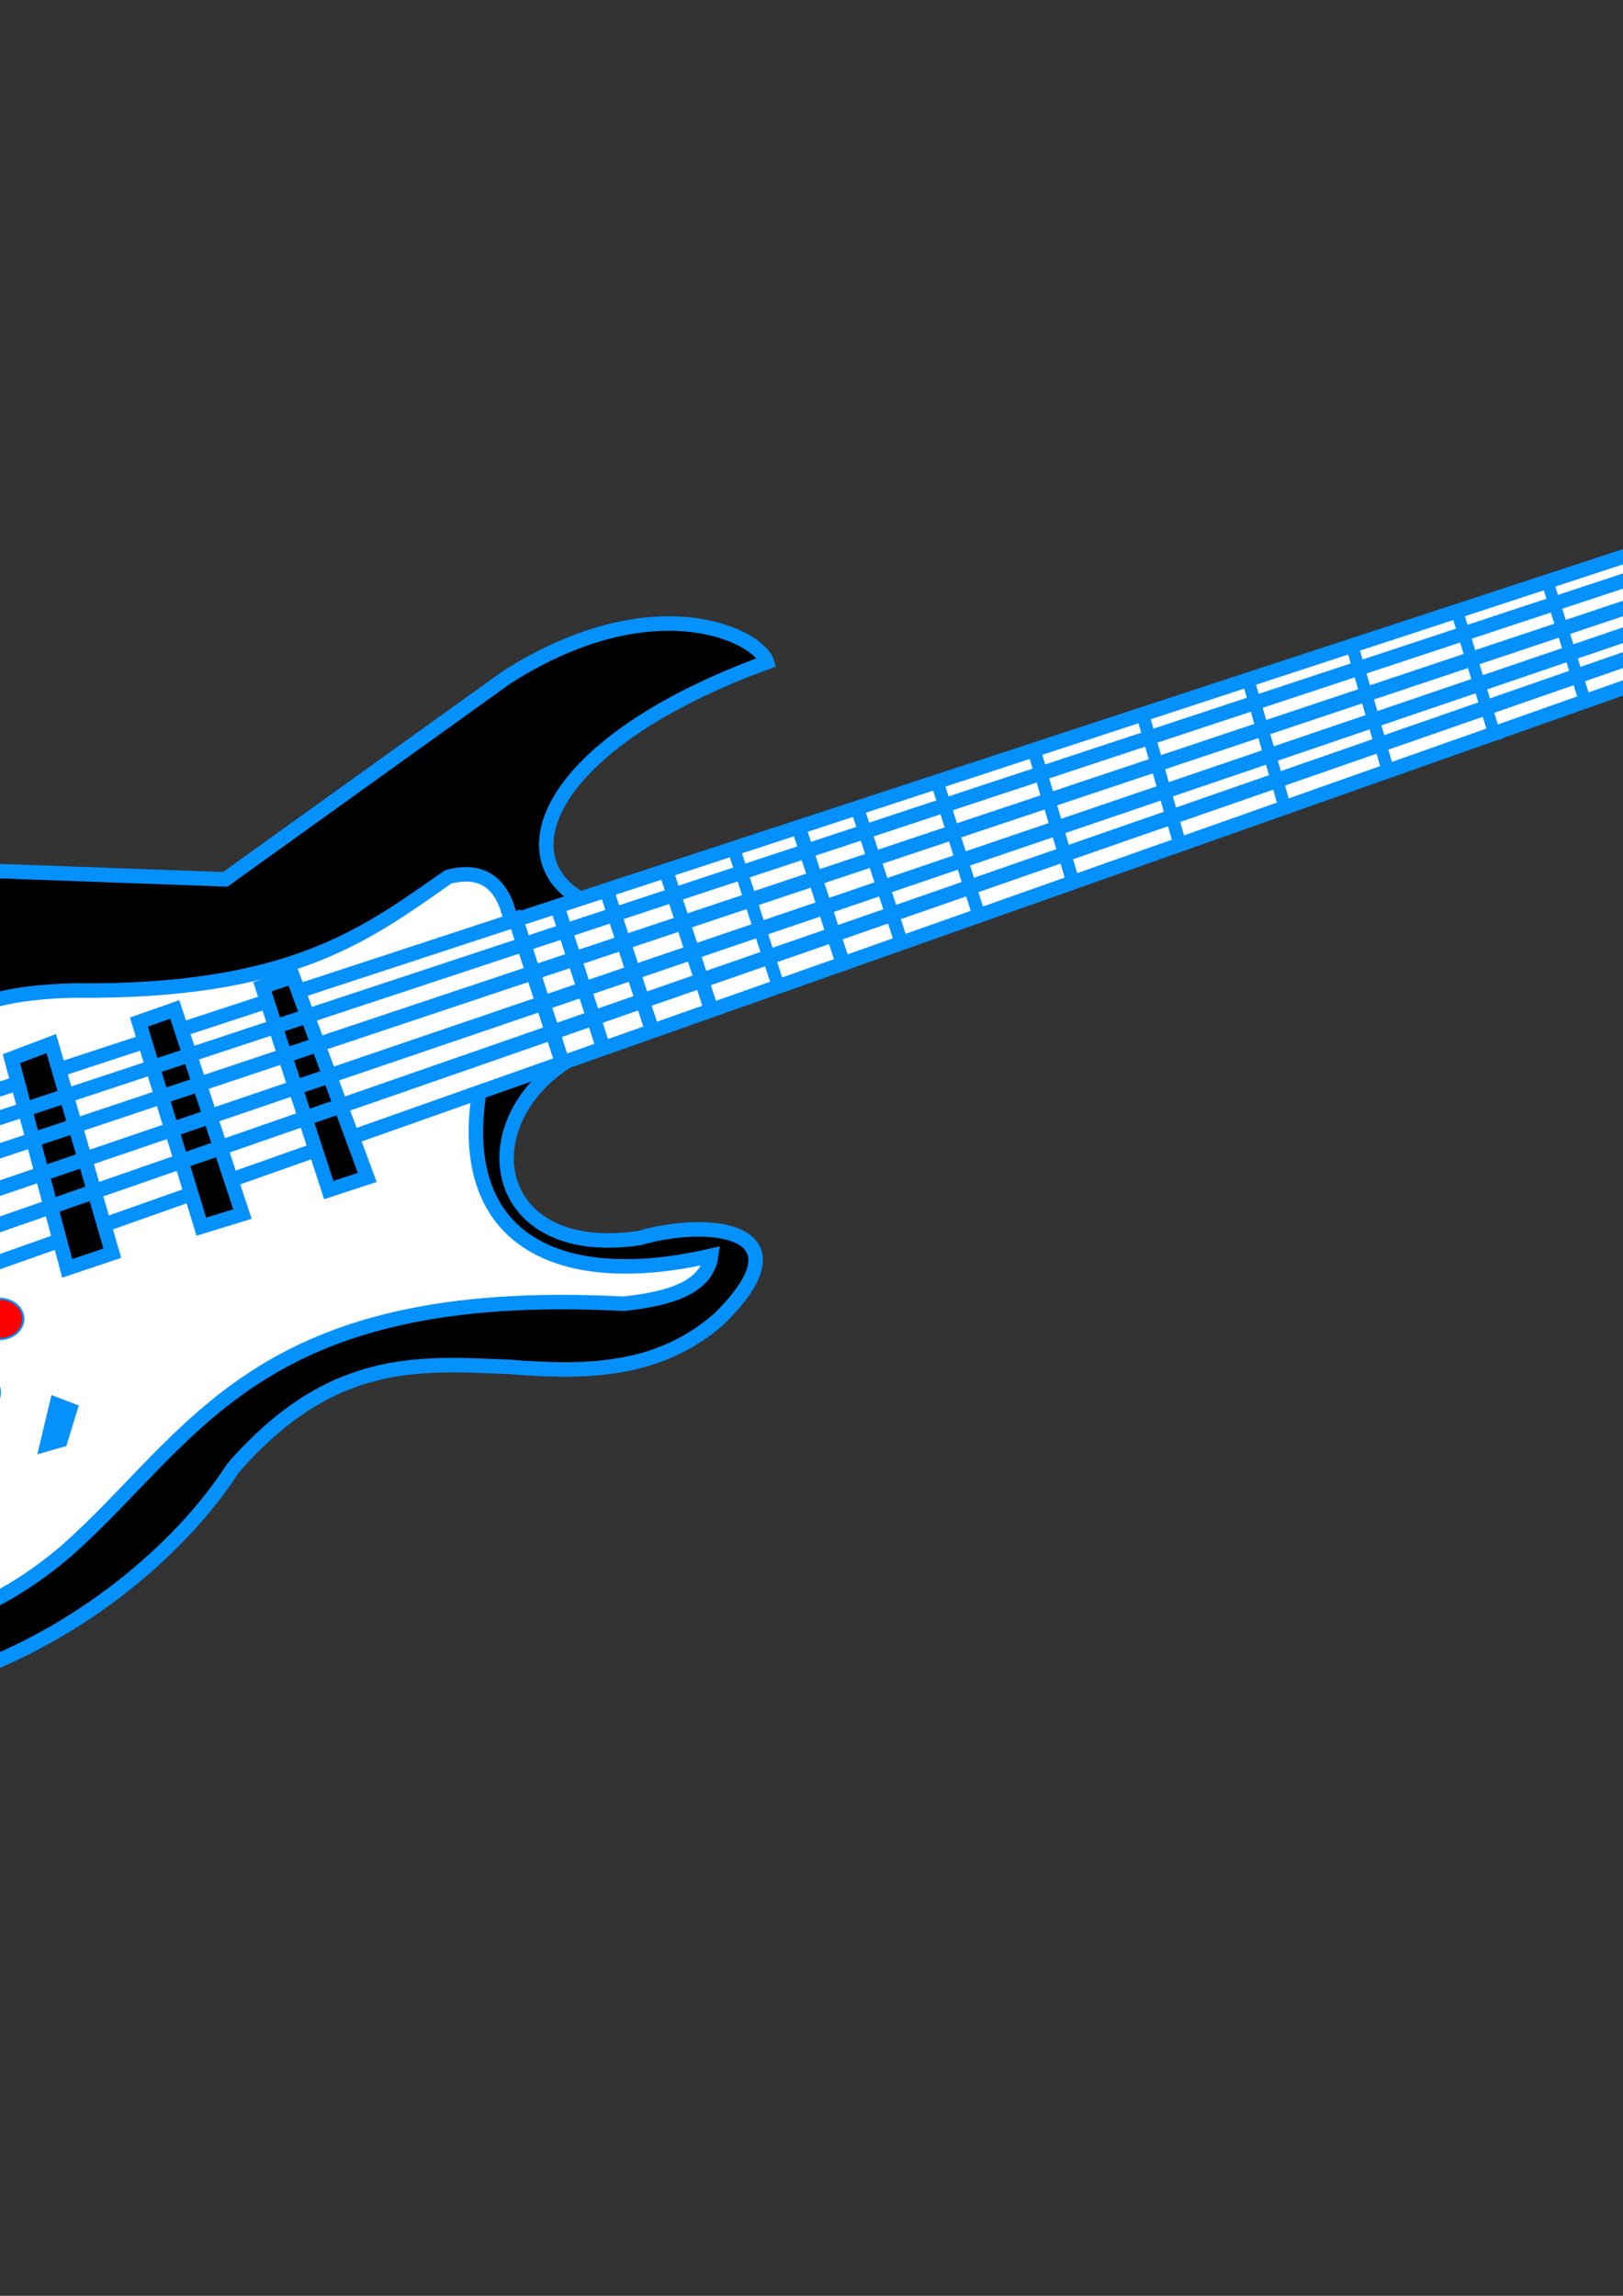
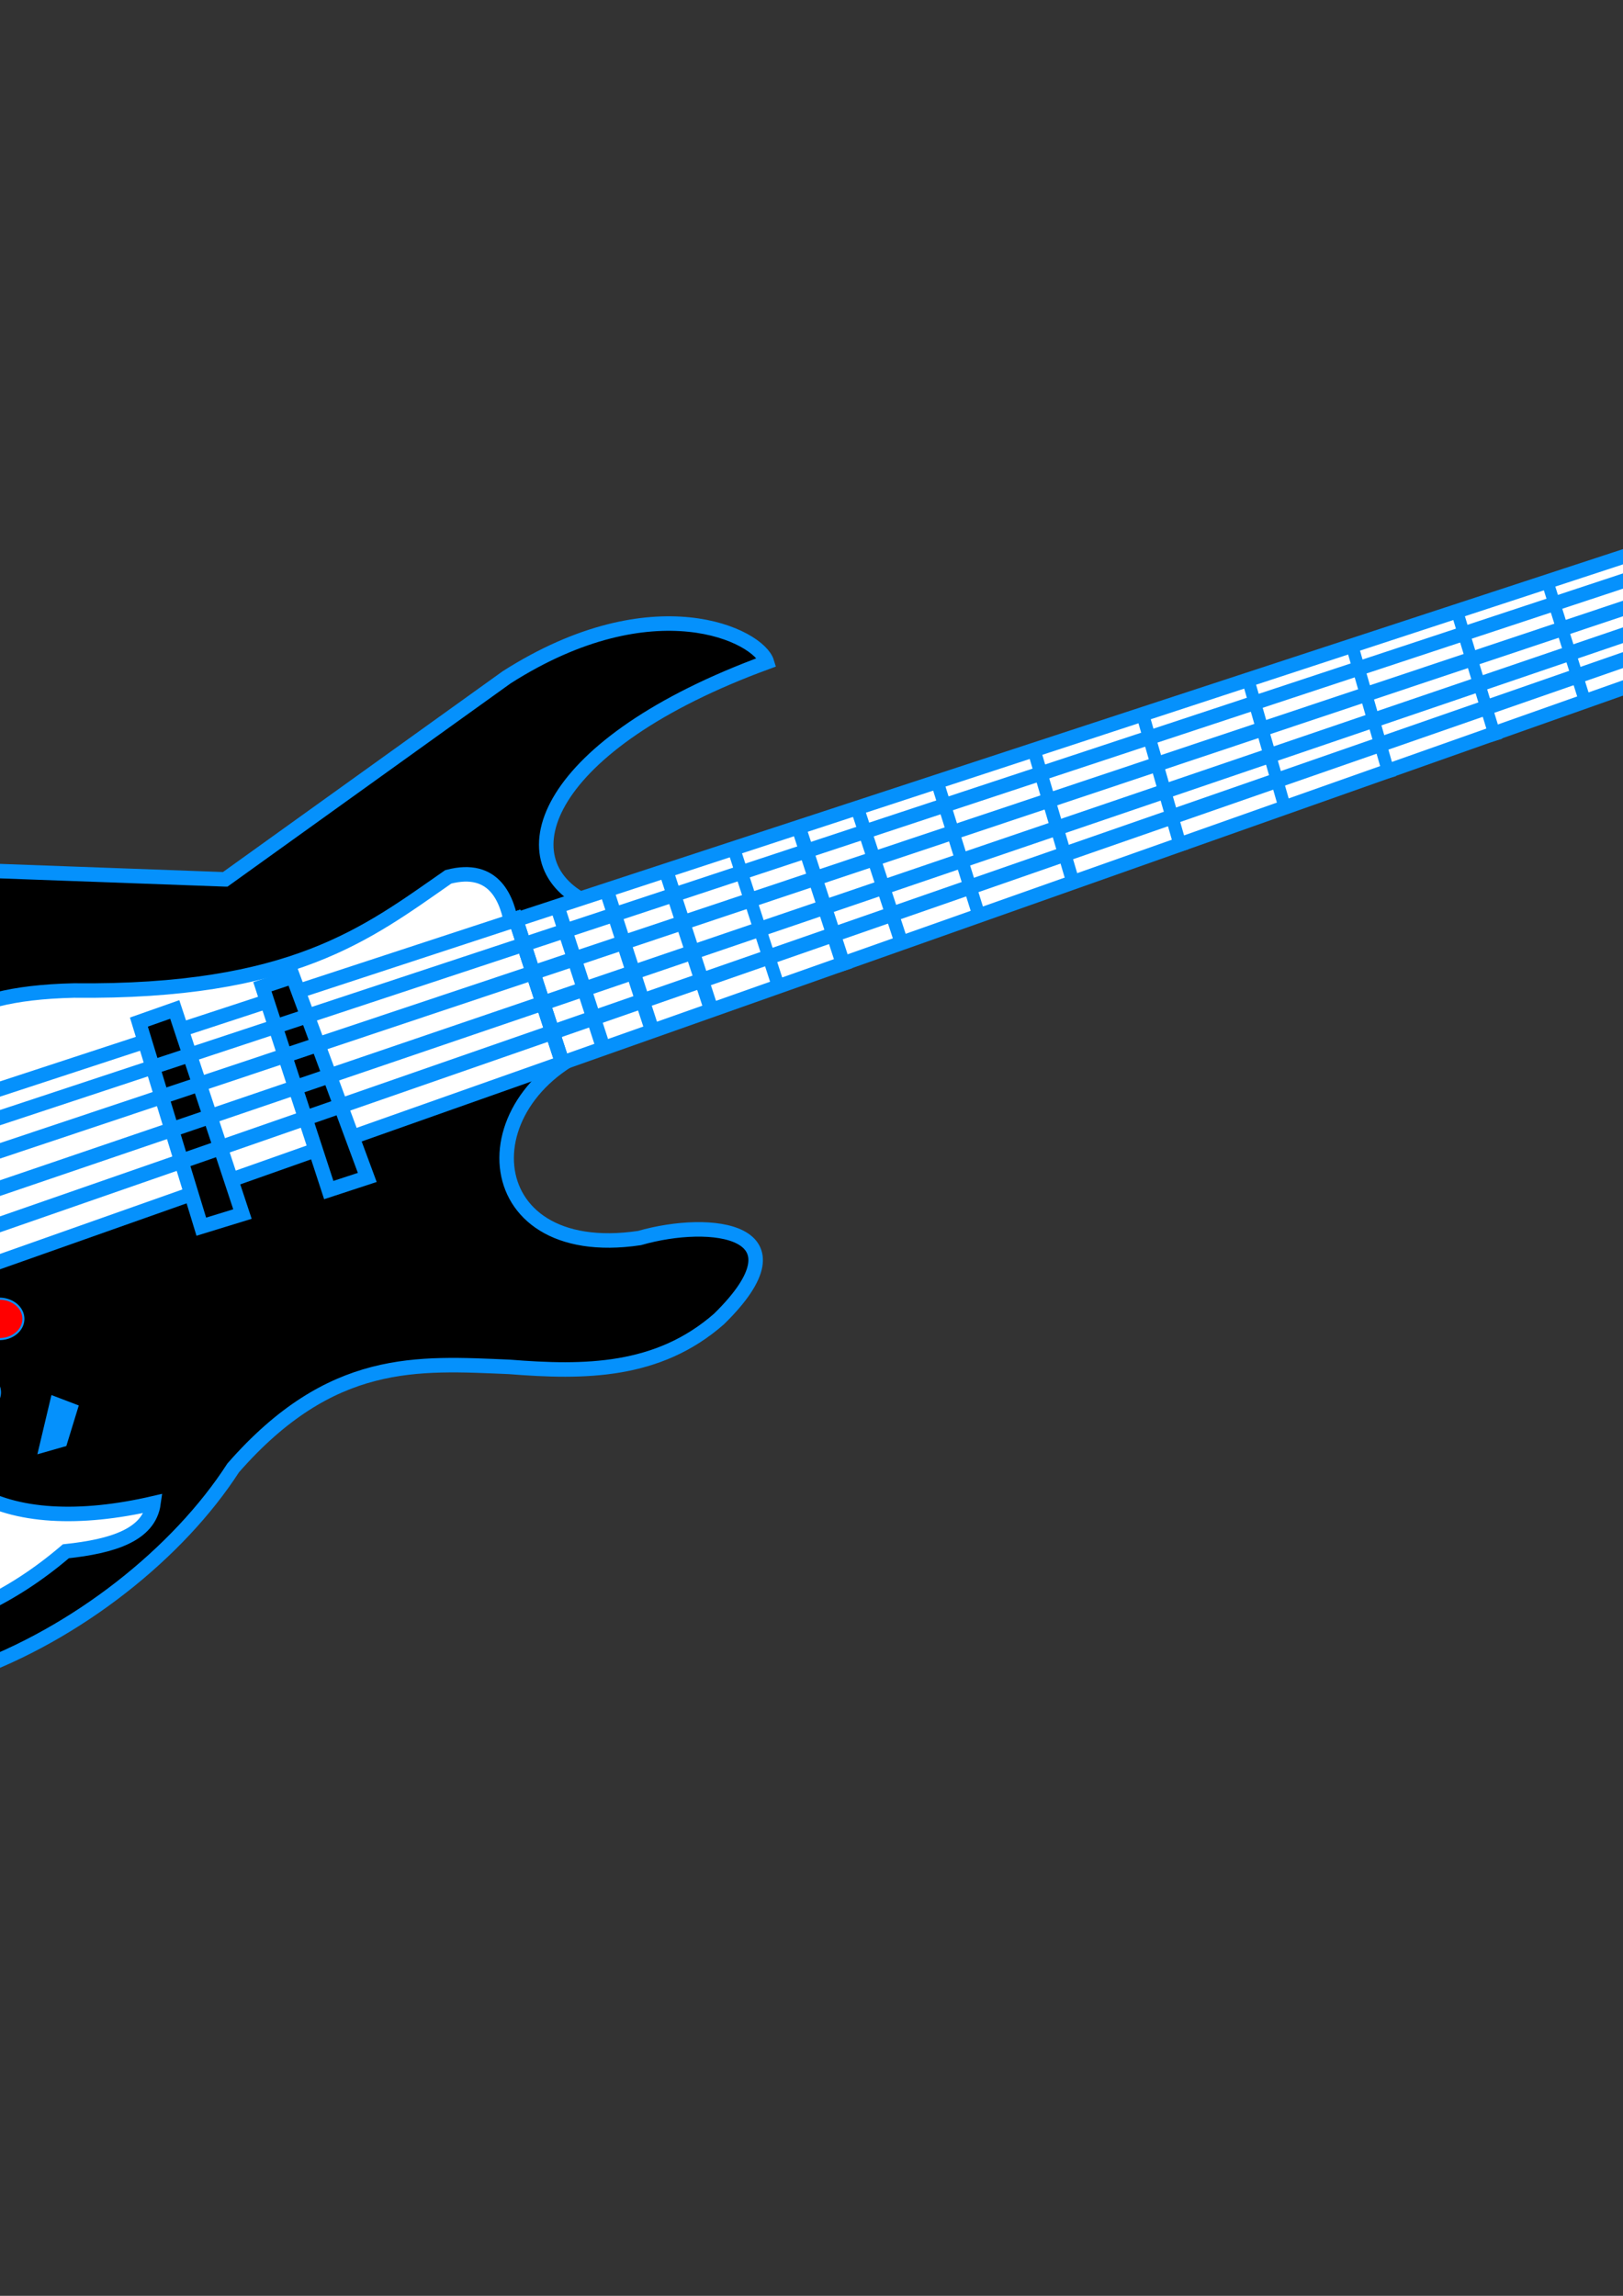
<svg xmlns="http://www.w3.org/2000/svg" width="793.701" height="1122.52">
  <rect width="100%" height="100%" fill="#333333" stroke="none" />
  <g>
    <title>Layer 1</title>
    <g id="layer1">
      <path fill="#000000" fill-rule="evenodd" stroke="#0591fc" stroke-width="7.092px" id="path3231" d="m110.13,429.962l137.652,-98.803c72.14,-45.966 123.339,-20.318 127.263,-7.41c-108.917,39.888 -129.274,97.189 -88.305,117.329l592.163,-196.371c7.949,21.942 16.058,40.568 20.778,54.033l-601.253,210.265c-71.656,22.993 -67.678,108.556 14.284,96.333c35.265,-10.119 83.368,-4.067 38.958,39.521c-29.889,26.255 -65.877,26.411 -102.589,23.466c-44.906,-1.867 -87.059,-5.415 -135.055,49.402c-53.425,82.829 -198.007,158.392 -281.797,76.572c-93.636,-130.754 -84.212,-331.482 109.083,-370.511l168.818,6.175z" />
-       <path fill="#ffffff" fill-rule="evenodd" stroke="#0591fc" stroke-width="7.092px" id="path3233" d="m-26.223,633.744c-16.55,90.793 -56.434,130.494 -103.888,149.44l-1.299,16.056c54.541,5.227 109.083,5.857 163.624,-40.756c63.229,-55.697 92.044,-130.486 272.707,-121.034c22.796,-2.426 40.7,-7.953 42.854,-23.466c-71.83,16.635 -126.506,-5.349 -112.978,-82.748l-246.085,86.453l-14.934,16.055z" />
+       <path fill="#ffffff" fill-rule="evenodd" stroke="#0591fc" stroke-width="7.092px" id="path3233" d="m-26.223,633.744c-16.55,90.793 -56.434,130.494 -103.888,149.44l-1.299,16.056c54.541,5.227 109.083,5.857 163.624,-40.756c22.796,-2.426 40.7,-7.953 42.854,-23.466c-71.83,16.635 -126.506,-5.349 -112.978,-82.748l-246.085,86.453l-14.934,16.055z" />
      <path fill="#808080" fill-rule="evenodd" stroke="#0591fc" stroke-width="7.092px" id="path3235" d="m-34.015,536.793l23.375,80.895l-18.18,18.525l-18.181,8.645l-14.284,8.645l-42.854,-4.94l-20.778,-66.692l24.673,-18.526l14.285,-22.231l24.674,-6.175l27.27,1.853z" />
      <path fill="#ffffff" fill-rule="evenodd" stroke="#0591fc" stroke-width="7.092px" id="path3239" d="m-36.612,530c-0.239,-24.286 11.201,-44.252 72.722,-45.696c106.987,1.141 143.374,-27.933 183.103,-55.577c22.706,-5.951 29.068,11.053 31.166,24.701l-283.095,90.158l-3.896,-13.585z" />
      <path fill="#ffffff" fill-rule="evenodd" stroke="#0591fc" stroke-width="7.092px" id="path3237" d="m-30.119,542.968l20.778,77.19l905.126,-319.875l-18.18,-55.577l-907.723,297.644l0,0.617z" />
      <path fill="#ff0000" stroke="#0591fc" d="m11.436,644.859a11.687,9.88 0 1 1 -23.375,0a11.687,9.88 0 1 1 23.375,0z" id="path3241" />
      <path fill="#000000" stroke="#0591fc" d="m-13.003,714.751a11.687,9.88 0 1 1 -23.375,0a11.687,9.88 0 1 1 23.375,0z" id="path4215" />
      <path fill="#000000" stroke="#0591fc" d="m-0.017,680.787a11.687,9.88 0 1 1 -23.375,0a11.687,9.88 0 1 1 23.375,0z" id="path4217" />
      <path fill="none" fill-rule="evenodd" stroke="#0591fc" stroke-width="7.092px" id="path4219" d="m27.669,686.85l-4.545,19.143l6.493,-1.852l4.545,-14.821l-6.493,-2.47z" />
-       <path fill="#000000" fill-rule="evenodd" stroke="#0591fc" stroke-width="7.092px" id="path5190" d="m5.593,517.65l27.271,102.508l22.076,-7.41l-29.868,-102.508l-19.479,7.41z" />
      <path fill="#000000" fill-rule="evenodd" stroke="#0591fc" stroke-width="7.092px" id="path5192" d="m67.926,499.742l30.517,100.038l20.128,-6.175l-33.114,-100.038l-17.531,6.175z" />
      <path fill="#000000" fill-rule="evenodd" stroke="#0591fc" stroke-width="7.092px" id="path5194" d="m128.311,482.451l32.465,99.421l18.83,-6.175l-36.361,-98.186l-14.934,4.94z" />
      <path fill="none" fill-rule="evenodd" stroke="#0591fc" stroke-width="7.092px" id="path5196" d="m-24.924,554.701l911.619,-301.349l-911.619,301.349z" />
      <path fill="none" fill-rule="evenodd" stroke="#0591fc" stroke-width="7.363px" id="path5198" d="m-11.799,602.735l923.028,-320.845l-923.028,320.845z" />
      <path fill="none" fill-rule="evenodd" stroke="#0591fc" stroke-width="7.203px" id="path5200" d="m-24.775,570.956l921.708,-307.924l-921.708,307.924z" />
      <path fill="none" fill-rule="evenodd" stroke="#0591fc" stroke-width="7.269px" id="path5202" d="m-17.042,586.726l920.527,-313.527l-920.527,313.527z" />
      <path fill="none" fill-rule="evenodd" stroke="#0591fc" stroke-width="7.092px" id="path5216" d="m251.031,445.921l23.369,71.825l-23.369,-71.825z" />
      <path fill="none" fill-rule="evenodd" stroke="#0591fc" stroke-width="6.324px" d="m558.406,347.979l19.566,68.208l-19.566,-68.208z" id="path5220" />
      <path fill="none" fill-rule="evenodd" stroke="#0591fc" stroke-width="6.101px" id="path5222" d="m610.236,331.815l18.876,65.805l-18.876,-65.805z" />
      <path fill="none" fill-rule="evenodd" stroke="#0591fc" stroke-width="6.101px" d="m660.881,314.524l18.876,65.805l-18.876,-65.805z" id="path5224" />
      <path fill="none" fill-rule="evenodd" stroke="#0591fc" stroke-width="5.965px" id="path5226" d="m712.756,299.637l19.016,62.445l-19.016,-62.445z" />
      <path fill="none" fill-rule="evenodd" stroke="#0591fc" stroke-width="5.895px" d="m756.873,284.783l19.087,60.766l-19.087,-60.766z" id="path5228" />
      <path fill="none" fill-rule="evenodd" stroke="#0591fc" stroke-width="5.432px" id="path5230" d="m800.788,270.972l16.807,58.598l-16.807,-58.598z" />
      <path fill="none" fill-rule="evenodd" stroke="#0591fc" stroke-width="5.588px" d="m841.124,254.992l17.566,59.319l-17.566,-59.319z" id="path5232" />
      <path fill="none" fill-rule="evenodd" stroke="#0591fc" stroke-width="7.092px" d="m296.482,434.806l23.369,71.825l-23.369,-71.825z" id="path5234" />
      <path fill="none" fill-rule="evenodd" stroke="#0591fc" stroke-width="6.289px" id="path5236" d="m358.825,414.923l21.356,65.957l-21.356,-65.957z" />
      <path fill="none" fill-rule="evenodd" stroke="#0591fc" stroke-width="6.646px" d="m419.621,396.302l21.991,67.021l-21.991,-67.021z" id="path5238" />
      <path fill="none" fill-rule="evenodd" stroke="#0591fc" stroke-width="6.341px" id="path5240" d="m458.423,382.568l20.466,65.571l-20.466,-65.571z" />
      <path fill="none" fill-rule="evenodd" stroke="#0591fc" stroke-width="6.479px" d="m505.243,365.345l20.325,68.93l-20.325,-68.93z" id="path5242" />
      <path fill="none" fill-rule="evenodd" stroke="#0591fc" stroke-width="7.092px" d="m251.031,445.921l23.369,71.825l-23.369,-71.825z" id="path5244" />
      <path fill="none" fill-rule="evenodd" stroke="#0591fc" stroke-width="7.092px" id="path5246" d="m251.031,445.921l23.369,71.825l-23.369,-71.825z" />
      <path fill="none" fill-rule="evenodd" stroke="#0591fc" stroke-width="7.092px" d="m251.031,445.921l23.369,71.825l-23.369,-71.825z" id="path5248" />
      <path fill="none" fill-rule="evenodd" stroke="#0591fc" stroke-width="7.092px" id="path5250" d="m389.982,402.695l23.369,71.825l-23.369,-71.825z" />
      <path fill="none" fill-rule="evenodd" stroke="#0591fc" stroke-width="7.092px" d="m325.052,423.69l23.369,71.825l-23.369,-71.825z" id="path5252" />
      <path fill="none" fill-rule="evenodd" stroke="#0591fc" stroke-width="7.092px" id="path5254" d="m271.809,440.981l23.369,71.825l-23.369,-71.825z" />
      <path fill="#000000" fill-rule="evenodd" stroke="#0591fc" stroke-width="7.092px" id="path5256" d="m878.253,243.472l5.844,-8.028l155.832,-15.438l32.465,5.558l11.687,11.115l7.142,17.908l-2.597,16.673l-7.142,9.263l-10.389,-3.705l-5.194,-12.968l-12.337,-3.088l-8.441,-0.617l-86.357,48.784l-20.128,1.853l-18.83,0l-12.337,-8.645l-7.142,-4.323l-22.076,-54.342z" />
      <path fill="#000000" fill-rule="evenodd" stroke="#0591fc" stroke-width="5.028px" id="path5258" d="m897.973,222.123l1.428,11.857l12.375,-0.424l-1.428,-12.704l-12.376,1.271z" />
      <path fill="#000000" fill-rule="evenodd" stroke="#0591fc" stroke-width="5.028px" d="m1030.431,209.772l1.428,11.857l12.376,-0.423l-1.428,-12.704l-12.375,1.271z" id="path5260" />
      <path fill="#000000" fill-rule="evenodd" stroke="#0591fc" stroke-width="5.028px" id="path5262" d="m1004.458,212.242l1.428,11.857l12.375,-0.423l-1.428,-12.705l-12.376,1.271z" />
      <path fill="#000000" fill-rule="evenodd" stroke="#0591fc" stroke-width="5.028px" d="m979.136,214.712l1.428,11.857l12.375,-0.423l-1.428,-12.704l-12.376,1.271z" id="path5264" />
      <path fill="#000000" fill-rule="evenodd" stroke="#0591fc" stroke-width="5.028px" id="path5266" d="m952.514,217.182l1.428,11.857l12.376,-0.423l-1.428,-12.704l-12.376,1.271z" />
      <path fill="#000000" fill-rule="evenodd" stroke="#0591fc" stroke-width="5.028px" d="m923.945,219.653l1.428,11.857l12.375,-0.424l-1.428,-12.704l-12.376,1.271z" id="path5268" />
    </g>
  </g>
</svg>